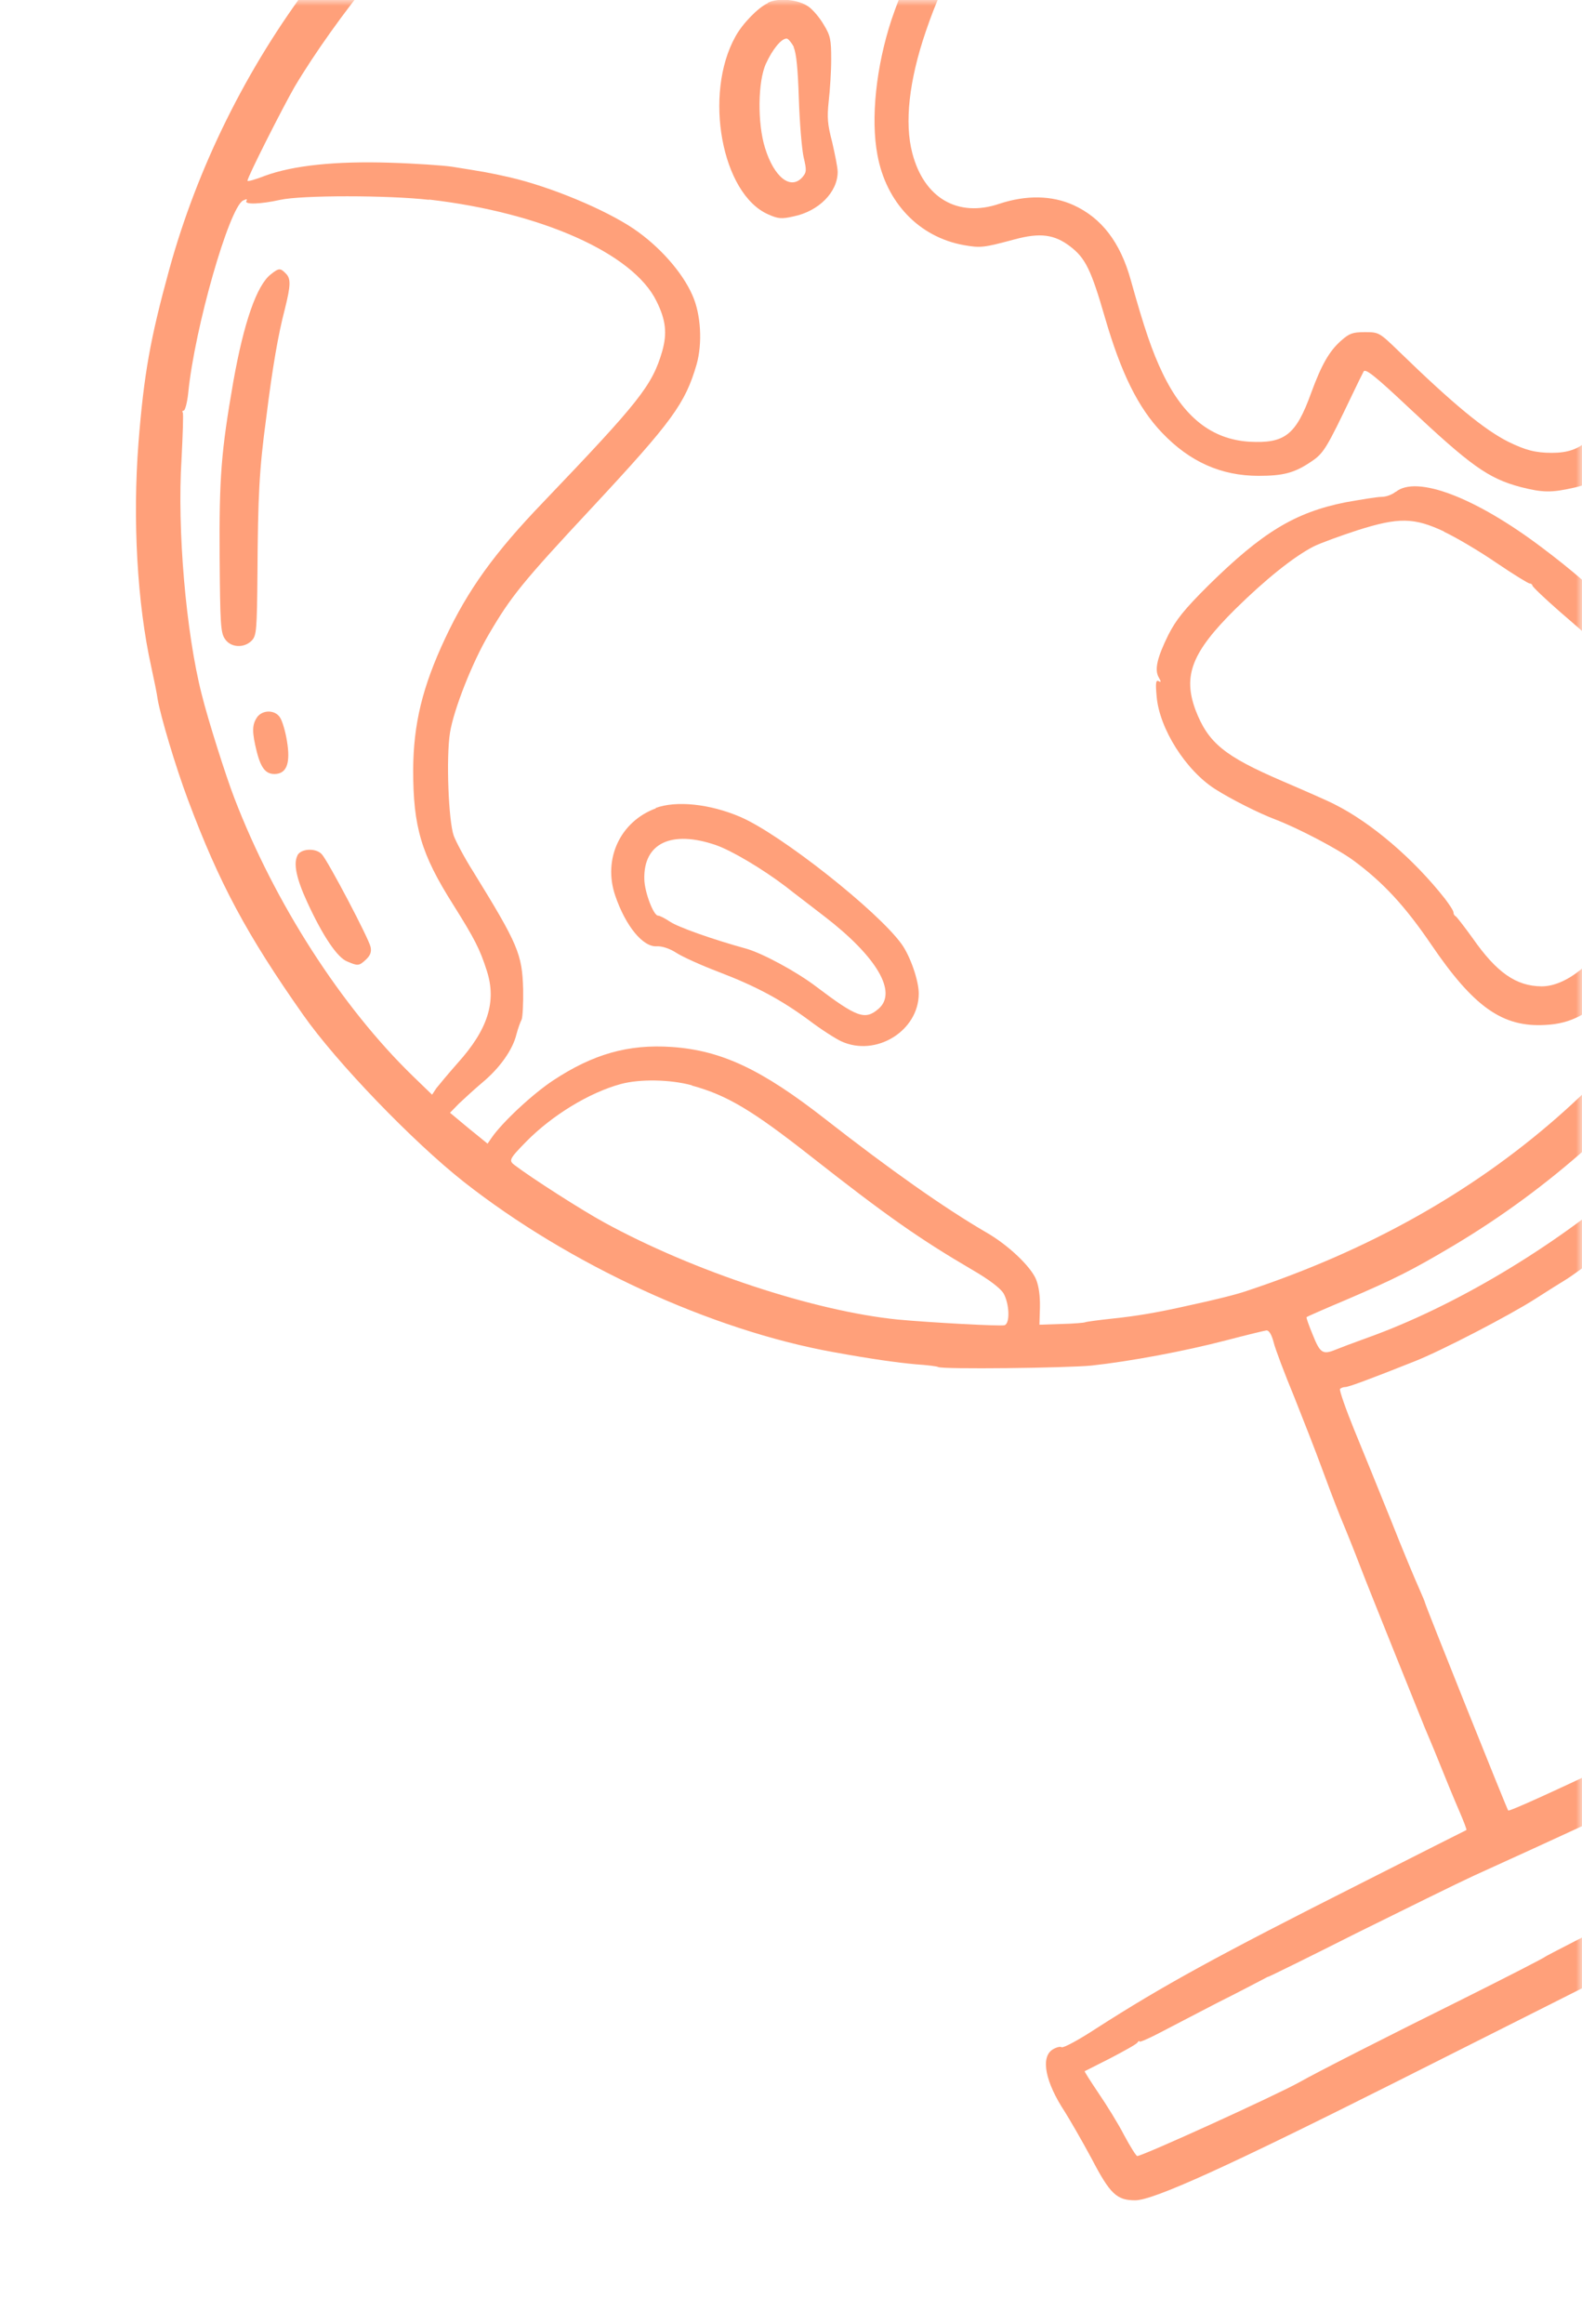
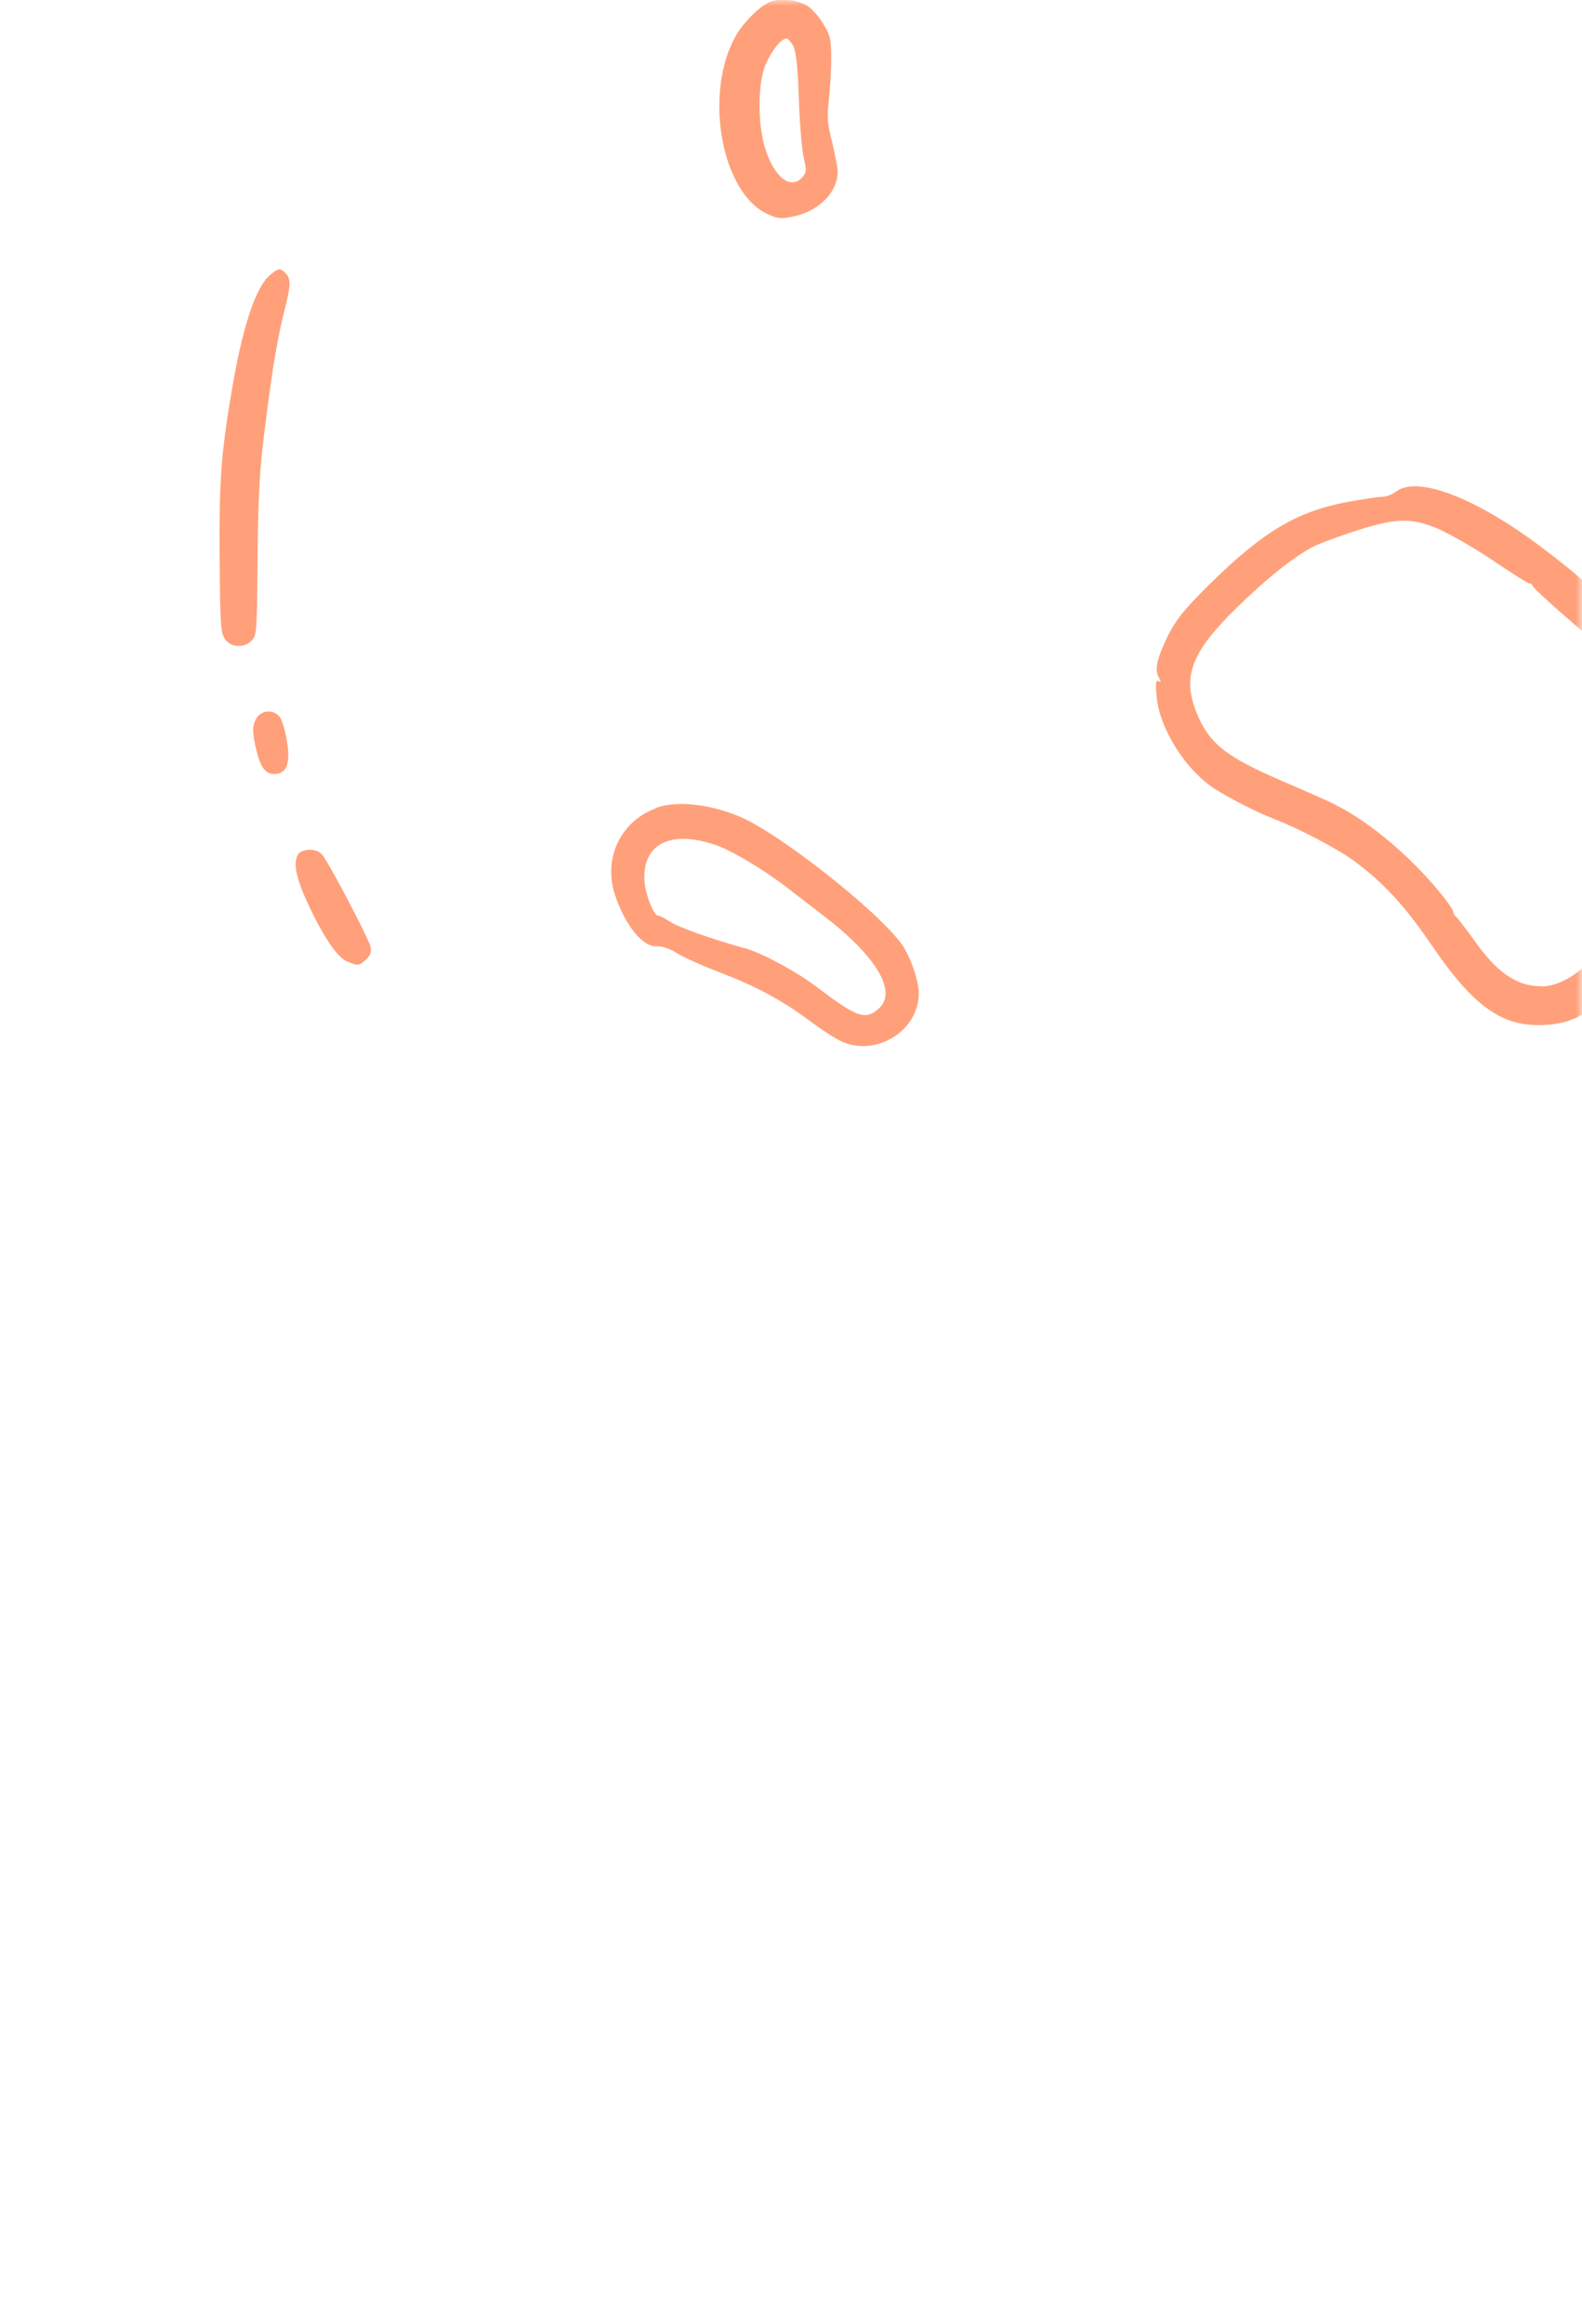
<svg xmlns="http://www.w3.org/2000/svg" width="128" height="188" viewBox="0 0 128 188" fill="none">
  <mask id="mask0_123_36213" style="mask-type:alpha" maskUnits="userSpaceOnUse" x="0" y="0" width="128" height="188">
    <path d="M0 0H108C119.046 0 128 8.954 128 20V188H0V0Z" fill="#D9D9D9" />
  </mask>
  <g mask="url(#mask0_123_36213)">
-     <path fill-rule="evenodd" clip-rule="evenodd" d="M50.179 -39.621C49.817 -39.221 49.797 -39.041 50.018 -38.08C50.34 -36.6 51.569 -33.558 53.783 -28.816C54.789 -26.655 55.615 -24.794 55.615 -24.674C55.615 -24.574 55.252 -24.354 54.83 -24.214C52.233 -23.314 45.489 -19.712 42.207 -17.491C36.168 -13.389 29.444 -7.066 25.216 -1.463C19.942 5.5 15.956 13.564 13.681 21.848C12.151 27.43 11.648 30.251 11.205 35.814C10.722 42.077 11.104 48.82 12.232 53.922C12.473 55.023 12.715 56.203 12.755 56.564C12.997 57.964 14.204 62.026 15.211 64.707C17.748 71.49 19.982 75.632 24.512 82.076C27.23 85.957 33.43 92.38 37.517 95.602C46.012 102.285 57.527 107.607 67.452 109.388C70.532 109.948 72.566 110.229 74.096 110.369C75.001 110.429 75.827 110.529 75.907 110.589C76.23 110.789 86.335 110.669 88.329 110.469C91.469 110.128 95.838 109.308 99.22 108.428C100.83 108.007 102.3 107.647 102.481 107.627C102.682 107.627 102.884 107.967 103.045 108.568C103.165 109.088 103.93 111.109 104.716 113.01C105.481 114.931 106.467 117.452 106.89 118.612C107.313 119.773 108.017 121.634 108.46 122.734C108.923 123.835 109.628 125.596 110.03 126.656C110.856 128.817 115.023 139.122 115.285 139.782C115.385 140.022 115.909 141.243 116.432 142.544C116.935 143.804 117.66 145.565 118.043 146.445C118.405 147.286 118.687 148.006 118.647 148.046C118.606 148.066 114.781 149.987 110.171 152.328C98.354 158.291 94.066 160.652 88.731 164.074C87.302 165.014 86.034 165.694 85.893 165.614C85.772 165.534 85.43 165.634 85.148 165.814C84.181 166.455 84.584 168.456 86.154 170.837C86.557 171.477 87.543 173.178 88.329 174.638C89.818 177.5 90.362 178 91.852 178C93.341 178 99.501 175.179 112.849 168.476C132.92 158.391 145.079 152.228 145.441 151.968C145.562 151.888 147.193 151.027 149.065 150.067C150.937 149.087 153.494 147.766 154.722 147.086C155.95 146.385 157.198 145.845 157.44 145.845C157.681 145.845 158.144 145.605 158.426 145.325C159.111 144.665 159.131 143.604 158.446 142.644C158.165 142.243 157.48 141.063 156.936 140.022C154.199 134.96 152.326 133.399 149.729 133.94C149.105 134.06 147.092 134.92 145.22 135.8C143.348 136.701 140.187 138.182 138.194 139.082C136.221 139.982 133.383 141.283 131.913 141.983C125.833 144.865 122.109 146.565 122.029 146.465C121.928 146.365 115.305 129.818 115.305 129.678C115.305 129.618 115.063 129.057 114.801 128.457C114.52 127.837 113.493 125.396 112.547 122.994C111.58 120.593 110.232 117.272 109.547 115.611C108.863 113.93 108.359 112.47 108.42 112.37C108.48 112.289 108.681 112.209 108.842 112.209C109.124 112.209 110.936 111.529 114.459 110.128C116.593 109.288 122.109 106.427 124.203 105.086C125.23 104.426 126.317 103.746 126.619 103.565C127.686 102.925 131.188 100.224 133.101 98.563C137.006 95.202 139.06 93.04 143.046 88.158C151.602 77.693 157.46 62.927 158.789 48.36C159.07 45.318 159.07 37.275 158.789 34.834C157.581 24.469 155.628 17.105 152.024 9.122C147.938 0.157 143.026 -6.766 135.718 -13.849C124.847 -24.414 112.084 -31.177 97.247 -34.199C91.811 -35.299 82.812 -35.699 77.075 -35.079C69.707 -34.279 62.903 -32.738 58.172 -30.777C56.944 -30.277 56.903 -30.277 56.621 -30.657C56.461 -30.877 55.414 -32.858 54.306 -35.059C51.87 -39.881 51.226 -40.621 50.28 -39.601L50.179 -39.621ZM87.241 -32.638C101.756 -31.878 115.466 -26.815 127.182 -17.831C130.564 -15.23 135.879 -10.227 137.349 -8.206C137.63 -7.846 137.973 -7.466 138.134 -7.346C138.476 -7.086 143.328 -0.543 143.831 0.297C144.032 0.638 144.676 1.718 145.28 2.699C148.803 8.361 151.984 15.885 153.776 22.628C156.675 33.593 156.937 46.159 154.46 56.924C154.199 58.024 153.856 59.505 153.715 60.205C152.769 64.327 149.911 71.531 147.213 76.413C145.945 78.734 145.602 79.294 143.287 82.736C140.731 86.578 135.497 92.46 131.772 95.642C125.632 100.944 117.64 105.706 110.674 108.208C109.507 108.628 108.339 109.068 108.057 109.188C107.031 109.608 106.809 109.468 106.225 108.007C105.903 107.227 105.662 106.567 105.722 106.547C105.762 106.507 107.172 105.887 108.883 105.166C112.849 103.465 114.238 102.765 117.539 100.804C133.242 91.46 144.757 76.333 149.448 59.005C151.259 52.242 152.085 45.118 151.863 38.295C151.501 28.01 149.407 19.967 144.052 8.301C142.482 4.86 138.073 -1.543 134.631 -5.345C127.826 -12.909 121.747 -17.611 113.271 -21.853C105.501 -25.775 97.468 -28.176 89.315 -29.076C85.55 -29.496 76.572 -29.436 73.331 -28.996C68.66 -28.336 62.258 -26.935 60.024 -26.095C59.138 -25.755 58.957 -25.835 58.474 -26.835C57.91 -27.976 57.648 -27.796 61.936 -29.236C68.922 -31.557 74.176 -32.498 82.49 -32.838C82.893 -32.858 85.067 -32.778 87.282 -32.678L87.241 -32.638ZM88.006 -25.555C89.698 -25.395 91.61 -25.154 92.254 -25.034C97.408 -24.094 100.005 -23.454 104.091 -22.053C107.393 -20.932 108.863 -20.272 108.863 -19.972C108.863 -19.712 107.816 -18.211 107.312 -17.731C106.447 -16.91 105.36 -16.21 104.414 -15.85C103.508 -15.51 99.944 -14.669 99.28 -14.649C97.186 -14.569 90.483 -13.709 89.698 -13.449C89.536 -13.389 89.315 -13.349 89.234 -13.369C88.771 -13.469 84.685 -12.208 83.215 -11.528C80.336 -10.167 76.632 -7.126 74.981 -4.745C74.237 -3.704 72.908 -0.723 72.123 1.618C70.895 5.36 70.432 9.582 70.995 12.543C71.7 16.385 74.357 19.166 77.961 19.826C79.35 20.067 79.551 20.047 82.088 19.366C84.161 18.806 85.309 18.966 86.577 19.927C87.805 20.867 88.268 21.767 89.395 25.669C90.704 30.171 92.073 32.973 94.026 35.014C96.26 37.355 98.797 38.495 101.837 38.495C103.83 38.495 104.736 38.255 106.044 37.375C107.111 36.674 107.312 36.314 109.467 31.812C109.849 31.012 110.232 30.231 110.332 30.051C110.473 29.791 111.278 30.431 113.916 32.913C118.989 37.675 120.398 38.695 123.015 39.396C124.827 39.856 125.511 39.876 127.424 39.436C130.041 38.835 131.873 36.934 133 33.633C133.584 31.952 134.792 27.55 135.396 25.089C136.262 21.247 137.429 18.246 138.818 16.045C139.442 15.044 142.019 12.683 142.442 12.683C142.724 12.683 143.287 13.944 144.596 17.546C146.468 22.748 147.757 28.23 148.3 33.413C148.663 36.854 148.602 45.118 148.199 48.14C147.636 52.242 147.495 52.962 146.669 56.404C145.804 60.045 144.234 64.487 142.683 67.829C134.409 85.657 120.398 97.963 100.891 104.426C100.105 104.706 98.253 105.166 96.2 105.606C93.543 106.207 91.932 106.467 90.04 106.667C88.892 106.787 87.886 106.927 87.805 106.967C87.745 107.007 86.859 107.087 85.893 107.107L84.101 107.167L84.141 105.786C84.161 104.886 84.061 104.086 83.839 103.525C83.416 102.465 81.564 100.704 79.773 99.684C76.371 97.703 71.982 94.601 66.808 90.559C61.614 86.498 58.373 84.977 54.347 84.697C50.824 84.457 47.985 85.277 44.764 87.398C43.093 88.498 40.657 90.779 39.792 92.02L39.449 92.52L38.443 91.7C37.879 91.26 37.215 90.679 36.913 90.439L36.41 90.019L37.134 89.279C37.537 88.899 38.382 88.118 39.047 87.558C40.416 86.418 41.483 84.937 41.785 83.676C41.905 83.216 42.107 82.656 42.207 82.476C42.288 82.276 42.348 81.175 42.328 80.034C42.248 77.173 41.926 76.413 38.262 70.47C37.577 69.39 36.893 68.089 36.712 67.609C36.289 66.428 36.087 61.286 36.41 59.265C36.712 57.404 38.201 53.602 39.57 51.281C41.342 48.26 42.248 47.119 47.945 41.016C54.407 34.073 55.434 32.653 56.36 29.491C56.843 27.79 56.722 25.429 56.017 23.868C55.212 22.028 53.36 19.927 51.267 18.506C48.951 16.945 44.543 15.104 41.241 14.344C39.57 13.964 39.188 13.904 36.55 13.484C35.846 13.383 33.591 13.223 31.538 13.163C27.169 13.023 23.707 13.383 21.432 14.224C20.667 14.524 20.023 14.704 20.023 14.624C20.023 14.324 22.841 8.761 23.827 7.041C27.129 1.478 33.37 -6.186 34.598 -6.186C34.839 -6.186 36.55 -5.785 38.423 -5.325C43.294 -4.085 44.361 -3.884 46.495 -3.864C48.81 -3.864 50.441 -4.265 52.958 -5.445C55.414 -6.626 57.729 -8.367 60.99 -11.488C67.15 -17.331 68.439 -18.311 73.391 -20.772C76.048 -22.113 78.082 -23.494 79.551 -25.014L80.377 -25.875H82.651C83.879 -25.875 86.295 -25.735 87.986 -25.555H88.006ZM75.847 -25.474C75.847 -25.274 73.492 -24.014 71.056 -22.913C67.331 -21.192 64.191 -18.891 59.42 -14.309C54.89 -9.967 53.078 -8.707 49.435 -7.286C48.267 -6.826 47.723 -6.766 45.912 -6.766C44.744 -6.786 43.113 -6.926 42.288 -7.126C41.483 -7.326 39.912 -7.646 38.785 -7.886C37.658 -8.126 36.732 -8.347 36.671 -8.387C36.389 -8.687 42.509 -13.409 46.214 -15.71C49.052 -17.491 53.521 -19.752 56.44 -20.892C57.548 -21.313 58.755 -21.773 59.098 -21.933C61.05 -22.753 68.338 -24.594 71.237 -24.994C72.183 -25.114 73.472 -25.314 74.116 -25.395C75.565 -25.615 75.827 -25.615 75.827 -25.454L75.847 -25.474ZM112.325 -18.551C115.989 -16.71 121.203 -13.329 124.404 -10.688C127.182 -8.407 131.41 -4.185 133.564 -1.523C135.758 1.158 138.899 5.82 140.167 8.321C141.113 10.082 141.113 10.142 140.69 10.382C140.449 10.522 139.986 10.902 139.623 11.263C139.281 11.623 138.899 11.923 138.818 11.923C138.496 11.923 137.208 13.344 136.221 14.684C134.389 17.245 133.725 18.986 132.094 25.489C131.631 27.35 131.188 29.211 131.088 29.611C131.027 30.011 130.705 31.052 130.423 31.912C129.216 35.474 128.048 36.634 125.572 36.634C124.223 36.634 123.418 36.414 122.029 35.734C120.116 34.773 117.62 32.733 113.151 28.39C111.6 26.89 111.56 26.87 110.433 26.87C109.446 26.87 109.185 26.97 108.541 27.53C107.554 28.39 106.93 29.491 106.084 31.792C104.856 35.194 103.951 35.894 101.072 35.734C98.032 35.534 95.777 33.753 94.066 30.191C93.221 28.43 92.596 26.61 91.489 22.648C90.644 19.606 89.134 17.625 86.839 16.585C85.108 15.805 83.034 15.765 80.86 16.485C77.498 17.625 74.76 16.025 73.814 12.383C73.17 9.922 73.552 6.52 74.901 2.559C76.632 -2.504 78.122 -4.585 81.766 -6.946C85.269 -9.207 88.349 -10.087 96.401 -11.108C103.649 -12.008 106.185 -12.909 108.621 -15.41C109.406 -16.21 110.252 -17.311 110.534 -17.951C110.836 -18.551 111.097 -19.052 111.137 -19.052C111.178 -19.052 111.721 -18.791 112.325 -18.491V-18.551ZM34.718 16.145C43.798 17.185 51.246 20.507 53.119 24.369C53.884 25.909 53.984 26.97 53.582 28.41C52.776 31.192 51.709 32.512 43.979 40.596C39.993 44.738 37.859 47.719 36.027 51.621C34.175 55.563 33.45 58.565 33.43 62.286C33.43 66.908 34.074 69.089 36.671 73.191C38.403 75.953 38.825 76.773 39.389 78.534C40.194 81.035 39.469 83.296 37.013 86.017C36.289 86.838 35.524 87.758 35.302 88.038L34.96 88.558L33.43 87.078C27.632 81.455 22.217 73.051 18.956 64.547C18.291 62.827 16.842 58.284 16.318 56.163C15.05 51.201 14.325 42.817 14.688 37.135C14.788 35.154 14.849 33.473 14.788 33.373C14.728 33.293 14.768 33.213 14.869 33.213C14.97 33.213 15.151 32.572 15.231 31.772C15.755 26.51 18.533 16.845 19.66 16.225C19.962 16.085 20.023 16.085 19.942 16.245C19.721 16.565 21.069 16.525 22.68 16.165C24.431 15.785 31.336 15.785 34.718 16.165V16.145ZM55.977 87.818C58.836 88.599 60.889 89.839 65.6 93.541C71.76 98.383 74.397 100.224 78.665 102.725C80.014 103.505 80.9 104.186 81.182 104.606C81.665 105.426 81.746 107.047 81.282 107.207C81.001 107.307 75.162 106.987 72.626 106.747C65.882 106.067 56.098 102.845 48.871 98.883C47.079 97.903 43.073 95.342 41.644 94.261C41.14 93.881 41.201 93.761 42.59 92.34C44.684 90.219 47.663 88.398 50.22 87.698C51.77 87.278 54.206 87.318 55.977 87.798V87.818ZM151.561 138.141C151.944 138.562 152.387 139.162 152.568 139.462C152.709 139.762 153.071 140.403 153.393 140.863C153.695 141.323 154.118 142.003 154.279 142.383L154.642 143.044L150.434 145.225C148.139 146.405 145.039 148.026 143.569 148.806C142.1 149.587 137.369 152.028 133.02 154.209C128.692 156.37 125.089 158.231 125.028 158.291C124.968 158.371 121.888 159.952 118.204 161.792C112.466 164.634 106.487 167.675 105.078 168.476C103.206 169.516 92.456 174.418 92.013 174.418C91.932 174.418 91.449 173.658 90.946 172.718C90.463 171.777 89.516 170.256 88.872 169.316C88.228 168.356 87.725 167.575 87.765 167.555C87.805 167.535 88.751 167.055 89.859 166.495C90.966 165.914 91.952 165.374 92.033 165.234C92.113 165.114 92.194 165.074 92.194 165.154C92.194 165.234 92.898 164.934 93.744 164.494C94.569 164.054 96.723 162.953 98.475 162.033C100.246 161.152 101.857 160.292 102.098 160.172C102.34 160.052 102.561 159.912 102.622 159.912C102.682 159.912 105.903 158.331 109.748 156.39C113.634 154.469 117.882 152.368 119.23 151.748C120.579 151.128 123.599 149.767 125.934 148.686C133.423 145.245 137.61 143.284 137.832 143.104C137.953 143.024 138.416 142.804 138.818 142.664C139.221 142.524 141.596 141.403 144.032 140.162C148.683 137.881 149.75 137.401 150.374 137.381C150.595 137.361 151.078 137.721 151.481 138.141H151.561Z" fill="#FFA07A" />
    <path fill-rule="evenodd" clip-rule="evenodd" d="M62.119 0.257C61.334 0.618 60.066 1.918 59.502 2.959C56.905 7.621 58.395 15.705 62.16 17.345C62.965 17.706 63.247 17.726 64.213 17.505C66.246 17.085 67.776 15.544 67.776 13.904C67.776 13.544 67.555 12.483 67.333 11.503C66.951 10.042 66.911 9.522 67.052 8.181C67.152 7.321 67.253 5.78 67.253 4.8C67.253 3.219 67.192 2.879 66.649 1.998C66.327 1.438 65.783 0.798 65.421 0.538C64.596 -0.043 63.005 -0.203 62.139 0.217L62.119 0.257ZM64.213 3.819C64.434 4.299 64.555 5.56 64.636 8.001C64.696 9.922 64.877 12.043 65.018 12.703C65.28 13.804 65.26 13.944 64.897 14.364C63.951 15.384 62.623 14.324 61.898 11.963C61.274 9.982 61.314 6.56 61.978 5.14C62.502 3.999 63.206 3.119 63.649 3.119C63.77 3.119 64.032 3.439 64.233 3.799L64.213 3.819Z" fill="#FFA07A" />
    <path fill-rule="evenodd" clip-rule="evenodd" d="M112.93 39.776C112.648 40.016 112.145 40.196 111.782 40.196C111.42 40.196 110.111 40.416 108.863 40.636C104.756 41.457 102.119 43.077 97.771 47.359C95.798 49.32 95.154 50.141 94.53 51.361C93.624 53.202 93.402 54.163 93.745 54.783C93.966 55.163 93.946 55.223 93.745 55.103C93.523 54.983 93.483 55.243 93.584 56.343C93.805 58.945 95.939 62.326 98.335 63.847C99.663 64.687 101.858 65.788 103.126 66.268C105.018 66.988 108.259 68.689 109.507 69.61C111.923 71.391 113.675 73.291 115.788 76.393C119.251 81.495 121.586 83.116 125.029 82.916C127.122 82.816 128.592 82.035 130.766 79.854C131.753 78.874 132.498 78.014 132.437 77.913C132.377 77.814 132.437 77.673 132.598 77.613C132.981 77.473 135.155 73.111 134.954 72.831C134.893 72.711 134.913 72.591 135.014 72.591C135.517 72.591 136.383 67.329 136.323 64.467C136.242 60.505 135.376 56.223 134.168 53.902C132.84 51.301 129.458 47.819 124.787 44.318C119.392 40.236 114.601 38.415 112.93 39.796V39.776ZM116.835 43.017C117.741 43.438 119.654 44.558 121.023 45.498C122.412 46.439 123.64 47.199 123.761 47.199C123.861 47.199 123.982 47.279 123.982 47.359C123.982 47.459 124.968 48.4 126.156 49.44C128.874 51.781 129.055 51.962 129.981 53.122C134.007 58.104 134.491 68.789 130.988 74.712C129.116 77.874 126.72 79.794 124.727 79.794C122.673 79.774 121.103 78.694 119.15 75.893C118.466 74.952 117.842 74.132 117.761 74.112C117.681 74.072 117.6 73.952 117.6 73.812C117.6 73.671 117.278 73.191 116.916 72.711C114.399 69.51 110.997 66.588 108.018 65.088C107.494 64.807 105.562 63.967 103.75 63.187C99.059 61.166 97.751 60.105 96.724 57.424C95.697 54.643 96.442 52.742 99.965 49.26C102.381 46.879 104.696 45.018 106.307 44.198C106.83 43.938 108.42 43.358 109.83 42.897C113.171 41.837 114.399 41.857 116.835 42.997V43.017Z" fill="#FFA07A" />
    <path fill-rule="evenodd" clip-rule="evenodd" d="M53.078 65.388C50.179 66.448 48.77 69.49 49.777 72.451C50.622 74.932 52.031 76.633 53.139 76.553C53.541 76.533 54.145 76.713 54.709 77.073C55.192 77.393 56.742 78.094 58.111 78.614C61.151 79.774 63.204 80.875 65.479 82.555C66.425 83.276 67.593 84.016 68.056 84.236C70.874 85.537 74.337 83.396 74.337 80.374C74.337 79.334 73.653 77.353 72.948 76.373C71.015 73.691 63.164 67.489 59.903 66.088C57.427 65.027 54.709 64.747 53.038 65.368L53.078 65.388ZM57.93 68.369C59.198 68.809 61.694 70.29 63.587 71.731C64.291 72.291 65.701 73.351 66.727 74.152C70.935 77.393 72.646 80.275 71.076 81.615C69.989 82.555 69.324 82.295 66.063 79.834C64.473 78.614 61.715 77.133 60.406 76.753C57.568 75.972 54.85 74.992 54.226 74.572C53.803 74.292 53.38 74.072 53.239 74.072C52.877 74.072 52.152 72.171 52.132 71.13C52.051 68.209 54.326 67.128 57.93 68.369Z" fill="#FFA07A" />
-     <path fill-rule="evenodd" clip-rule="evenodd" d="M127.404 -1.744C126.901 -0.763 127.344 0.217 128.733 1.118C129.88 1.858 130.967 0.718 130.403 -0.683C129.84 -2.004 127.927 -2.704 127.424 -1.744H127.404Z" fill="#FFA07A" />
    <path fill-rule="evenodd" clip-rule="evenodd" d="M21.918 22.188C20.771 23.068 19.724 26.109 18.878 30.872C17.892 36.534 17.731 38.615 17.771 45.058C17.811 50.461 17.852 51.181 18.194 51.681C18.657 52.402 19.764 52.462 20.388 51.801C20.751 51.401 20.791 50.961 20.831 46.339C20.871 40.156 20.972 37.995 21.536 33.833C22.059 29.611 22.522 27.01 23.046 25.009C23.529 23.068 23.549 22.528 23.106 22.108C22.683 21.667 22.542 21.687 21.918 22.188Z" fill="#FFA07A" />
    <path fill-rule="evenodd" clip-rule="evenodd" d="M20.804 58.024C20.381 58.624 20.381 59.245 20.784 60.846C21.146 62.246 21.569 62.686 22.374 62.606C23.22 62.506 23.502 61.666 23.22 59.965C23.099 59.185 22.837 58.304 22.656 58.044C22.253 57.404 21.227 57.404 20.784 58.044L20.804 58.024Z" fill="#FFA07A" />
    <path fill-rule="evenodd" clip-rule="evenodd" d="M24.067 69.21C23.725 69.87 23.987 71.091 24.852 72.971C26.121 75.733 27.288 77.453 28.073 77.774C28.959 78.154 29.04 78.154 29.604 77.633C29.966 77.293 30.067 77.013 29.986 76.613C29.865 75.973 26.564 69.69 26.04 69.11C25.577 68.589 24.369 68.629 24.067 69.19V69.21Z" fill="#FFA07A" />
  </g>
</svg>